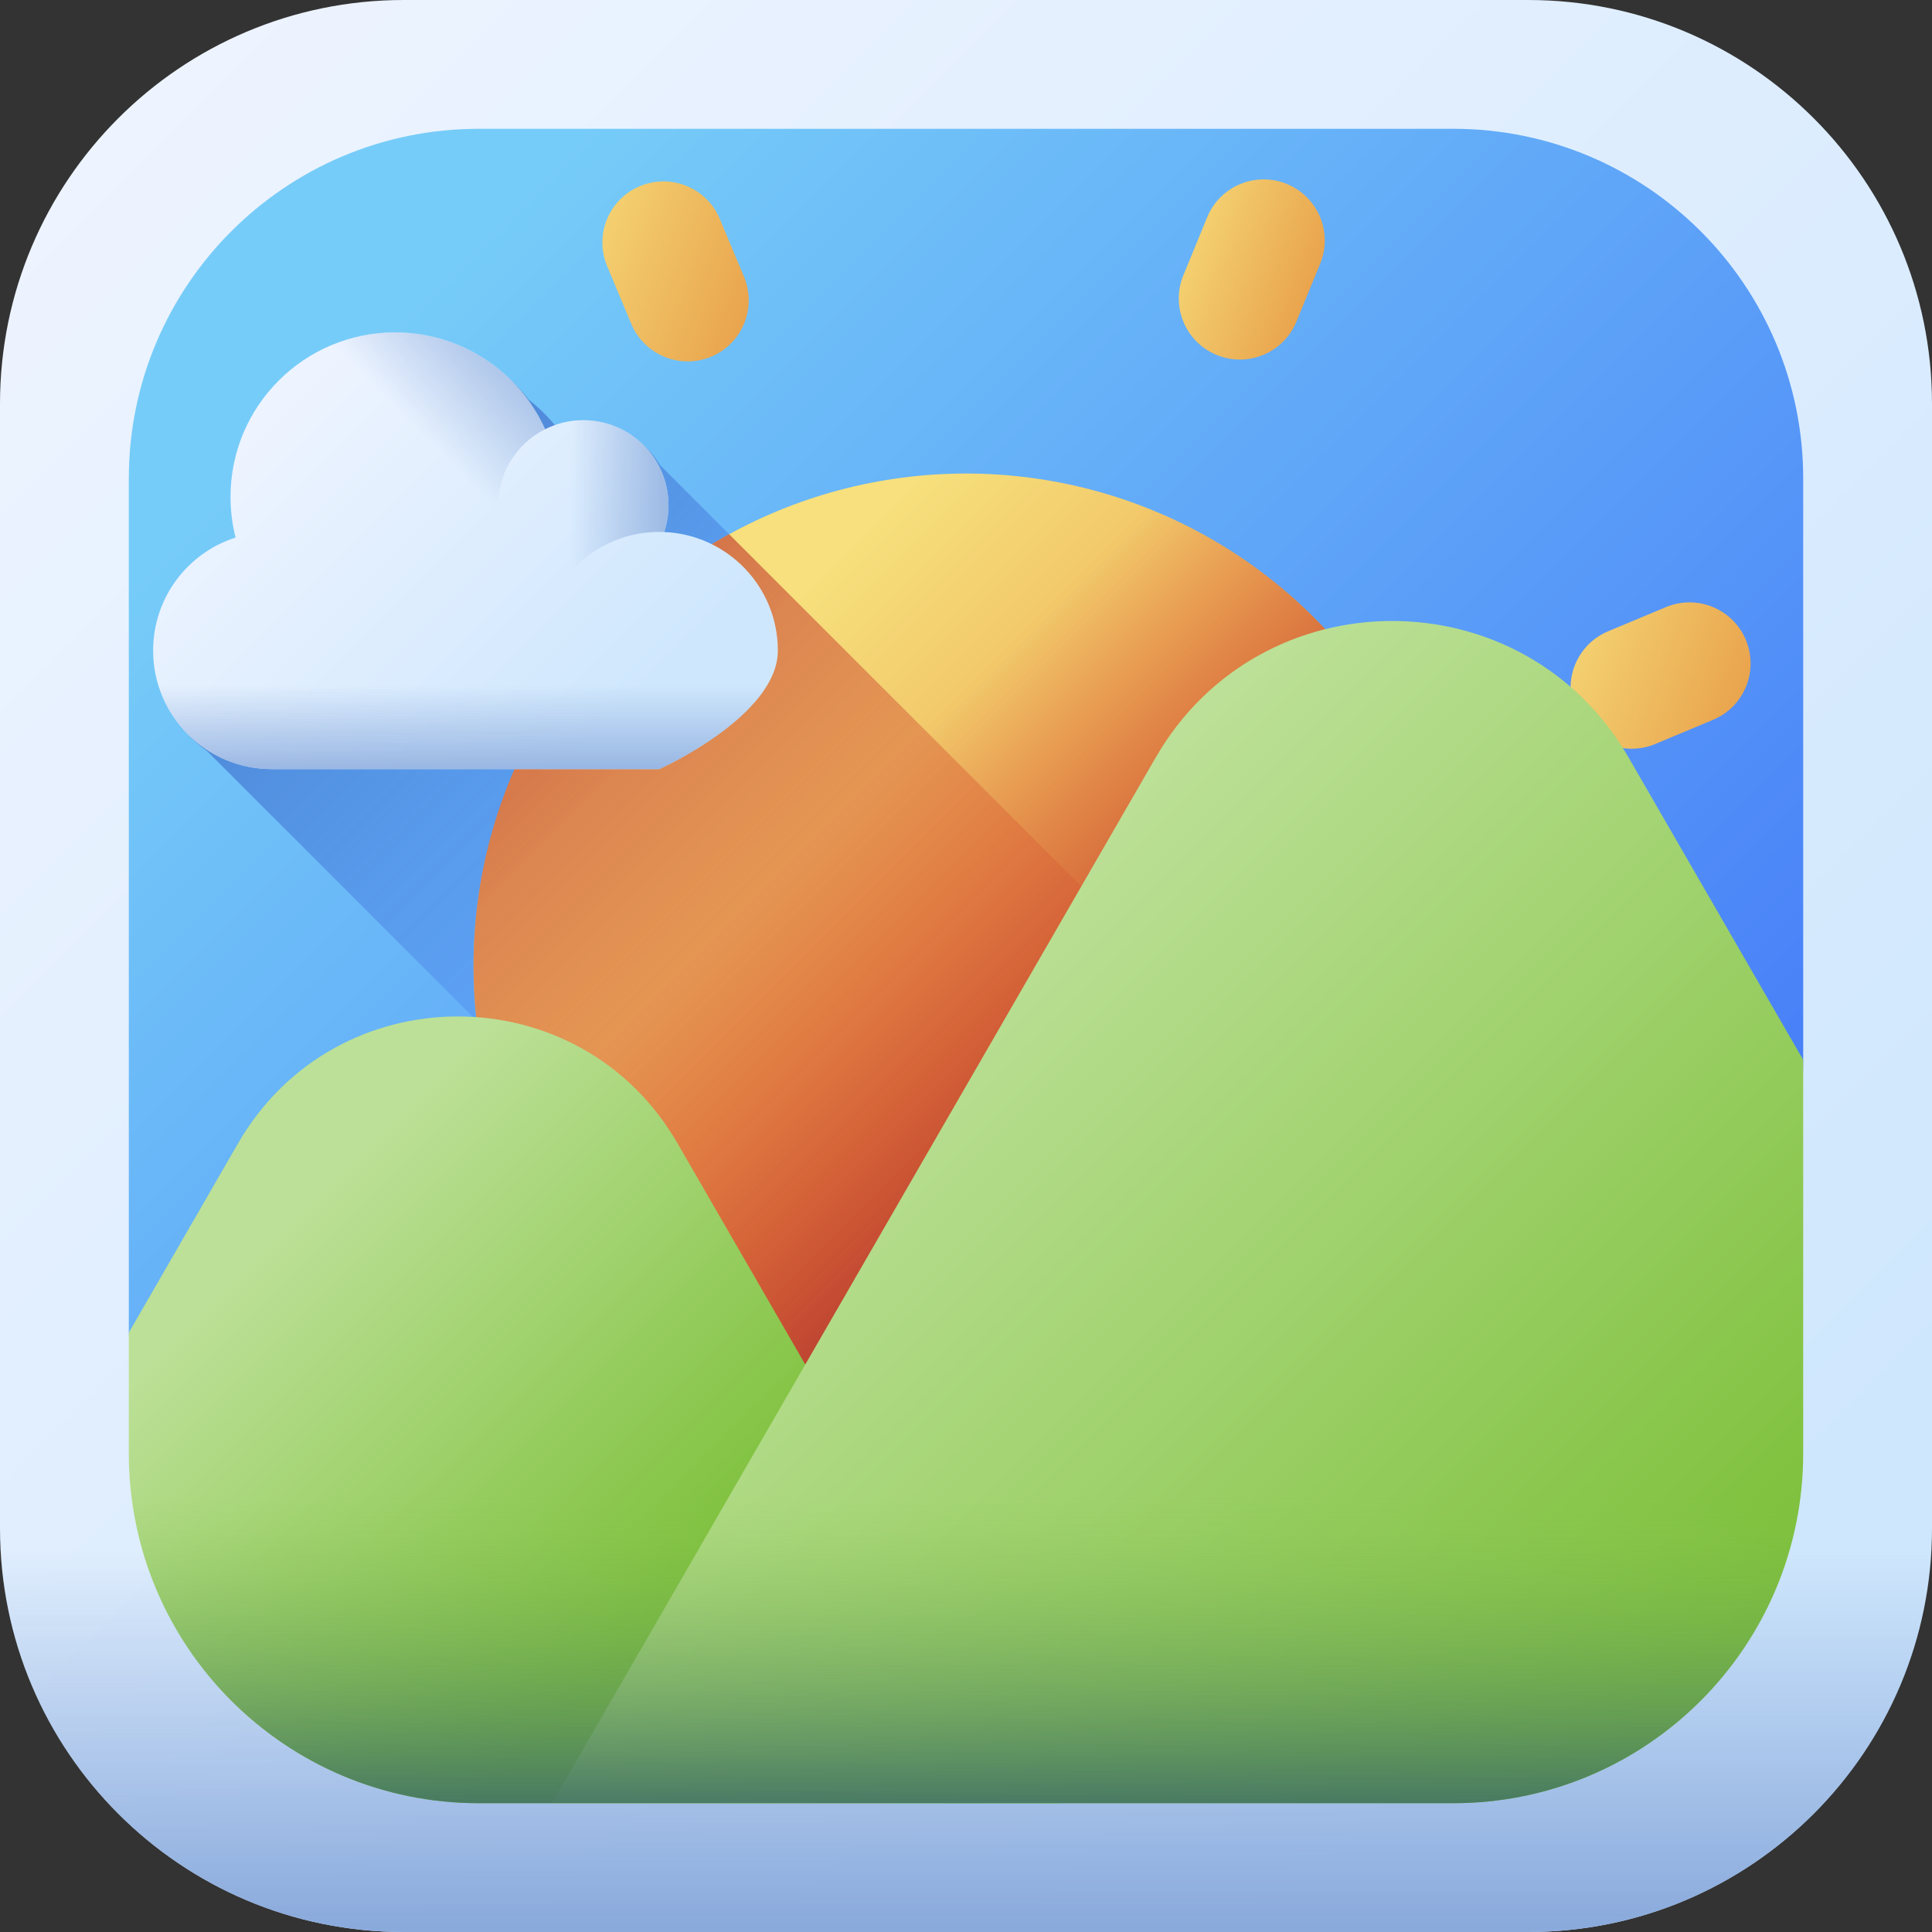
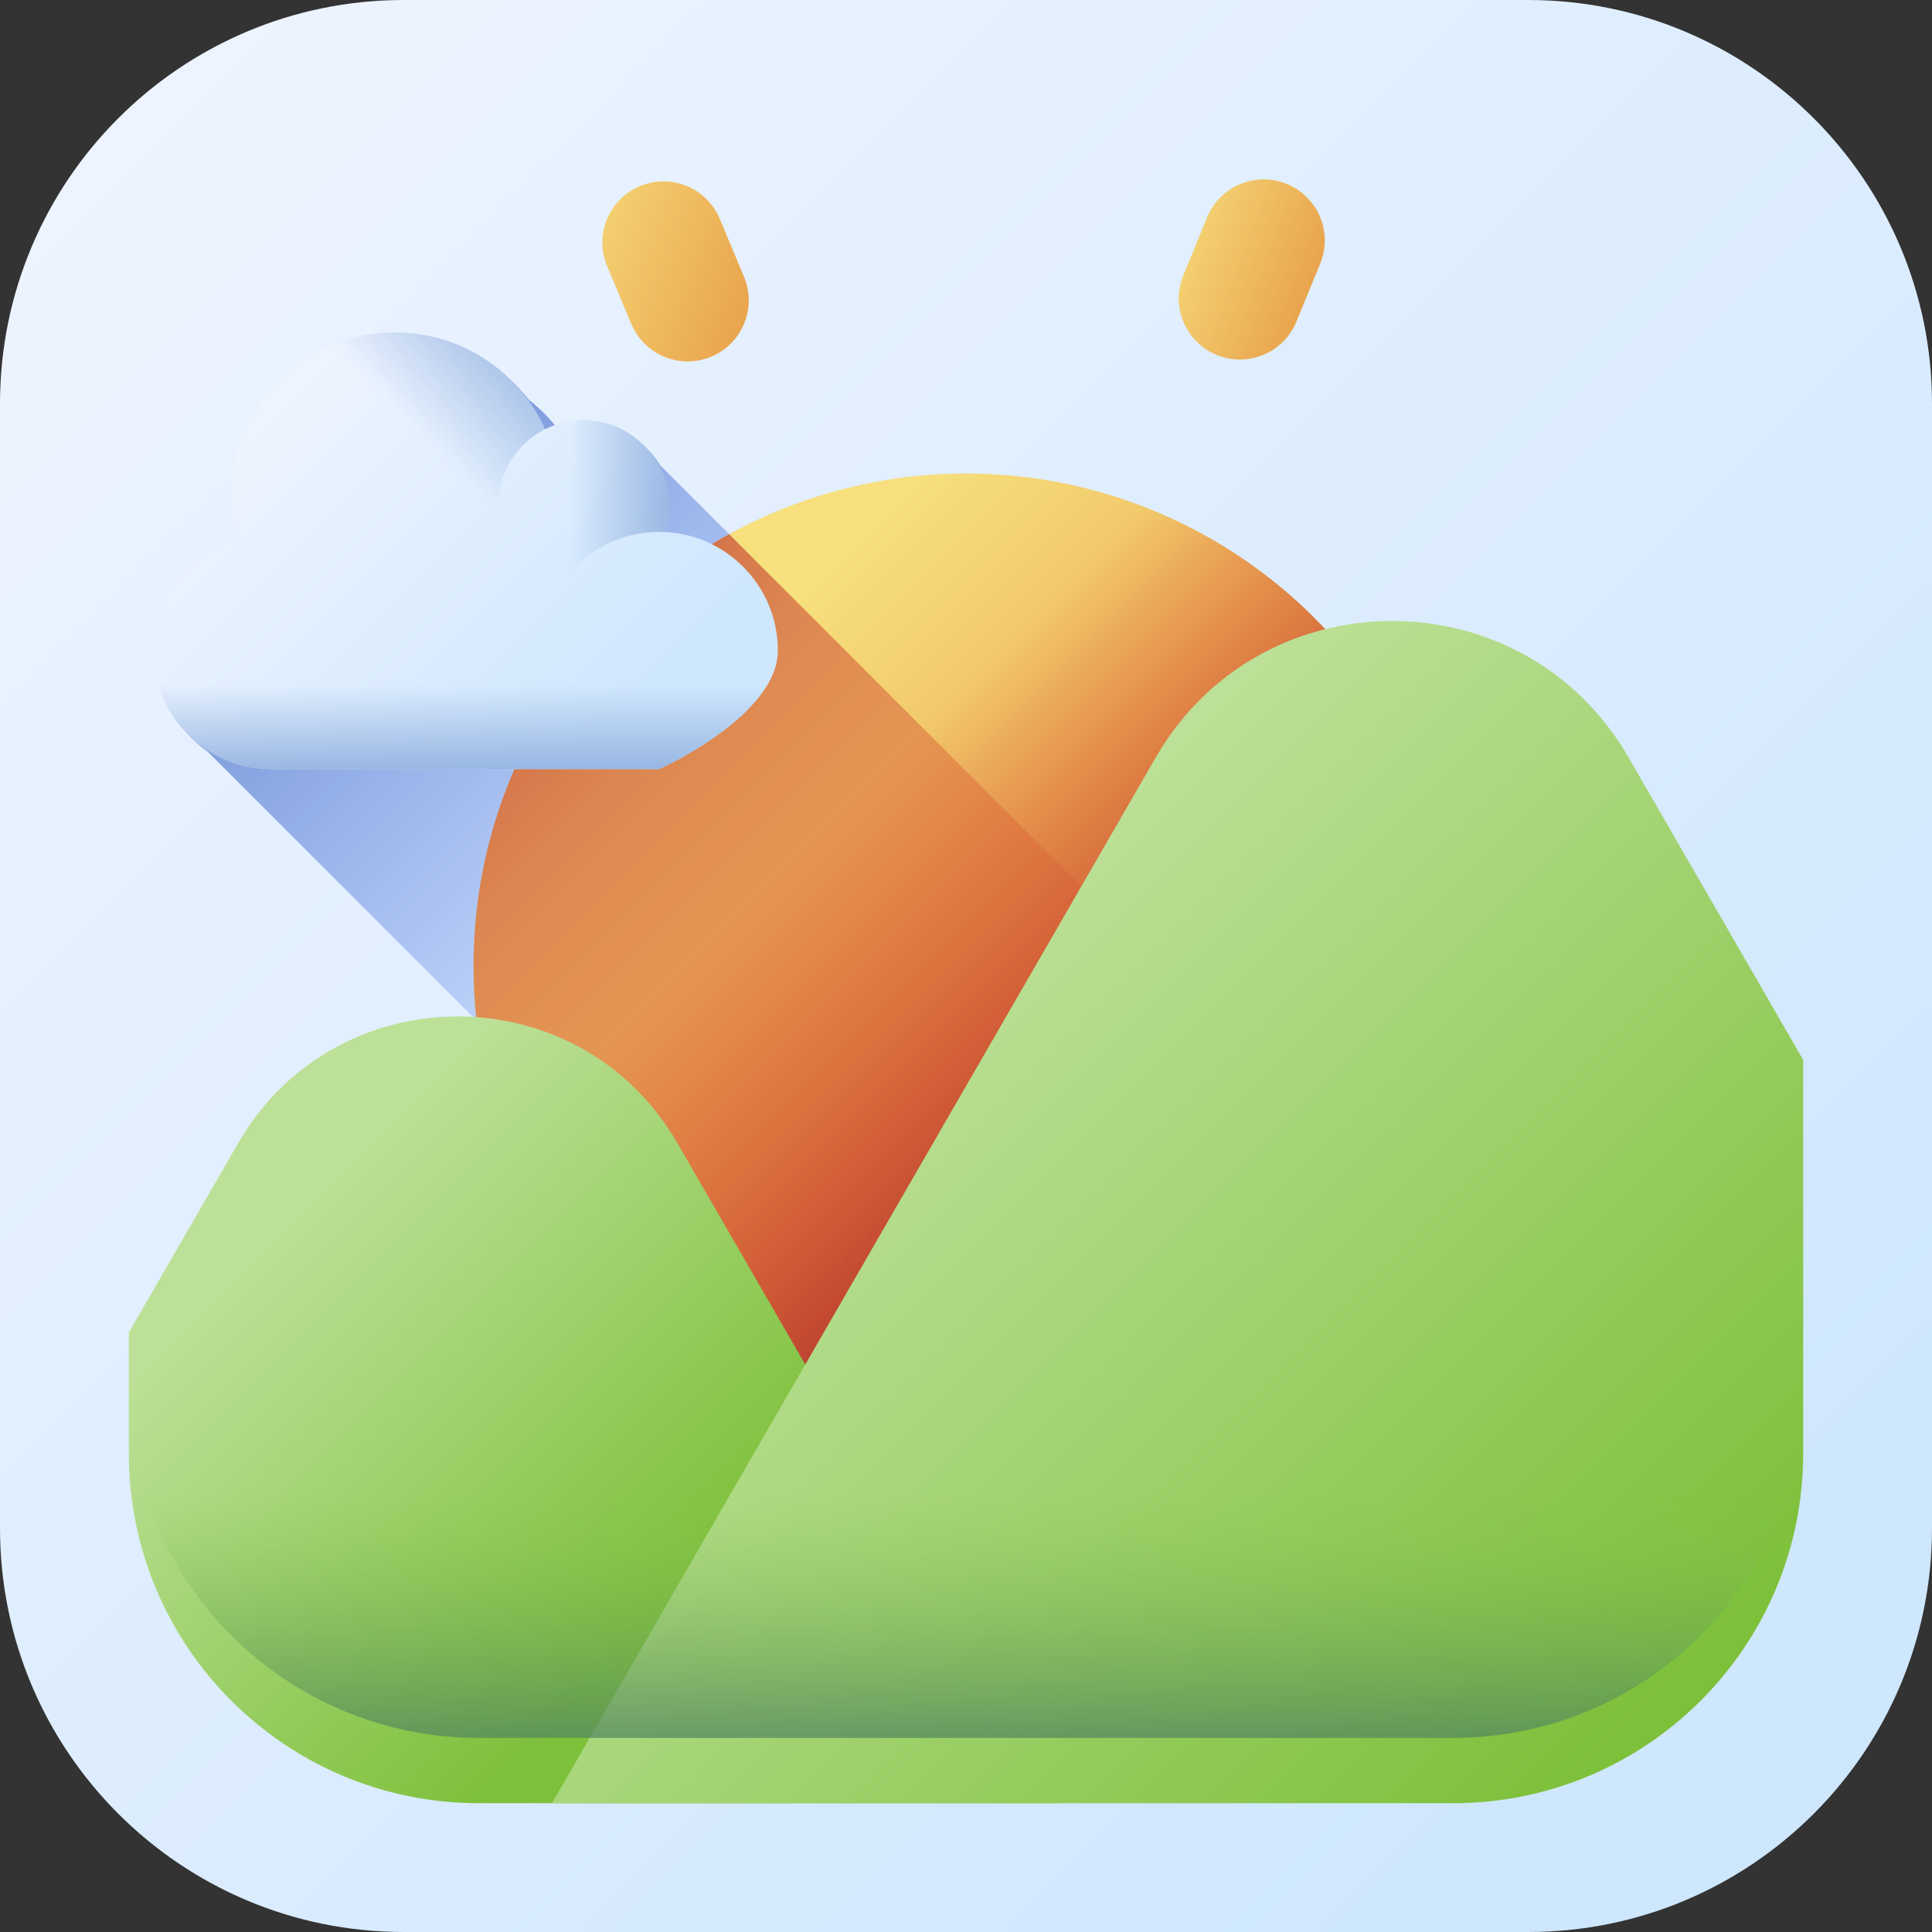
<svg xmlns="http://www.w3.org/2000/svg" xmlns:xlink="http://www.w3.org/1999/xlink" id="Capa_1" enable-background="new 0 0 510 510" height="512" viewBox="0 0 510 510" width="512">
  <rect x="0" y="0" width="510" height="510" fill="#333333" stroke="none" />
  <linearGradient id="lg1">
    <stop offset="0" stop-color="#eef4ff" />
    <stop offset="1" stop-color="#cfe7fd" />
  </linearGradient>
  <linearGradient id="SVGID_1_" gradientUnits="userSpaceOnUse" x1="20" x2="436.173" xlink:href="#lg1" y1="20" y2="436.173" />
  <linearGradient id="lg2">
    <stop offset="0" stop-color="#8aaadc" stop-opacity="0" />
    <stop offset="1" stop-color="#8aaadc" />
  </linearGradient>
  <linearGradient id="SVGID_2_" gradientUnits="userSpaceOnUse" x1="255" x2="255" xlink:href="#lg2" y1="409" y2="508.247" />
  <linearGradient id="SVGID_3_" gradientUnits="userSpaceOnUse" x1="94.193" x2="374.056" y1="93.193" y2="373.056">
    <stop offset="0" stop-color="#76ccf8" />
    <stop offset=".833" stop-color="#518ef8" />
    <stop offset="1" stop-color="#4981f8" />
  </linearGradient>
  <linearGradient id="SVGID_4_" gradientUnits="userSpaceOnUse" x1="223.697" x2="11.944" y1="269.636" y2="57.883">
    <stop offset="0" stop-color="#4071f7" stop-opacity="0" />
    <stop offset="1" stop-color="#30569f" />
  </linearGradient>
  <linearGradient id="lg3">
    <stop offset="0" stop-color="#f7e07d" />
    <stop offset="1" stop-color="#e69642" />
  </linearGradient>
  <linearGradient id="SVGID_5_" gradientUnits="userSpaceOnUse" x1="303.115" x2="355.932" xlink:href="#lg3" y1="60.888" y2="80.694" />
  <linearGradient id="SVGID_6_" gradientUnits="userSpaceOnUse" x1="152.239" x2="205.056" xlink:href="#lg3" y1="428.62" y2="448.427" />
  <linearGradient id="SVGID_7_" gradientUnits="userSpaceOnUse" x1="398.173" x2="476.835" xlink:href="#lg3" y1="315.178" y2="344.676" />
  <linearGradient id="SVGID_8_" gradientUnits="userSpaceOnUse" x1="30.441" x2="109.103" xlink:href="#lg3" y1="164.302" y2="193.801" />
  <linearGradient id="SVGID_9_" gradientUnits="userSpaceOnUse" x1="401.404" x2="472.834" xlink:href="#lg3" y1="164.473" y2="191.259" />
  <linearGradient id="SVGID_10_" gradientUnits="userSpaceOnUse" x1="34.693" x2="106.123" xlink:href="#lg3" y1="317.814" y2="344.6" />
  <linearGradient id="SVGID_11_" gradientUnits="userSpaceOnUse" x1="295.315" x2="365.592" xlink:href="#lg3" y1="424.723" y2="451.076" />
  <linearGradient id="SVGID_12_" gradientUnits="userSpaceOnUse" x1="141.975" x2="212.251" xlink:href="#lg3" y1="58.012" y2="84.365" />
  <linearGradient id="SVGID_13_" gradientUnits="userSpaceOnUse" x1="184.037" x2="296.033" xlink:href="#lg3" y1="184.037" y2="296.033" />
  <linearGradient id="lg4">
    <stop offset="0" stop-color="#d52c1c" stop-opacity="0" />
    <stop offset=".281" stop-color="#cc2c20" stop-opacity=".281" />
    <stop offset=".73" stop-color="#b52b2a" stop-opacity=".73" />
    <stop offset="1" stop-color="#a42b31" />
  </linearGradient>
  <linearGradient id="SVGID_14_" gradientUnits="userSpaceOnUse" x1="218" x2="306.535" xlink:href="#lg4" y1="218" y2="306.535" />
  <linearGradient id="SVGID_15_" gradientUnits="userSpaceOnUse" x1="261.63" x2="61" xlink:href="#lg4" y1="307.703" y2="107.073" />
  <linearGradient id="lg5">
    <stop offset="0" stop-color="#bce097" />
    <stop offset="1" stop-color="#7dc03a" />
  </linearGradient>
  <linearGradient id="SVGID_16_" gradientUnits="userSpaceOnUse" x1="72.645" x2="175.611" xlink:href="#lg5" y1="326.4" y2="429.366" />
  <linearGradient id="SVGID_17_" gradientUnits="userSpaceOnUse" x1="228.58" x2="419.857" xlink:href="#lg5" y1="276.959" y2="468.236" />
  <linearGradient id="SVGID_18_" gradientUnits="userSpaceOnUse" x1="255" x2="255" y1="394.878" y2="482.196">
    <stop offset="0" stop-color="#8cc951" stop-opacity="0" />
    <stop offset="1" stop-color="#3e6e66" />
  </linearGradient>
  <linearGradient id="SVGID_19_" gradientUnits="userSpaceOnUse" x1="65.198" x2="152.872" xlink:href="#lg1" y1="111.142" y2="198.816" />
  <linearGradient id="SVGID_20_" gradientUnits="userSpaceOnUse" x1="150.362" x2="184.091" xlink:href="#lg2" y1="132.942" y2="132.942" />
  <linearGradient id="SVGID_21_" gradientUnits="userSpaceOnUse" x1="116.091" x2="148.427" xlink:href="#lg2" y1="119.501" y2="87.488" />
  <linearGradient id="SVGID_22_" gradientUnits="userSpaceOnUse" x1="122.876" x2="122.876" xlink:href="#lg2" y1="180.869" y2="208.47" />
  <g>
    <path d="m403.41 0h-296.82c-58.87 0-106.59 47.72-106.59 106.59v296.82c0 58.87 47.72 106.59 106.59 106.59h296.82c58.87 0 106.59-47.72 106.59-106.59v-296.82c0-58.87-47.72-106.59-106.59-106.59z" fill="url(#SVGID_1_)" />
-     <path d="m0 346v57.41c0 58.87 47.72 106.59 106.59 106.59h296.82c58.87 0 106.59-47.72 106.59-106.59v-57.41z" fill="url(#SVGID_2_)" />
-     <path d="m383.622 34h-257.244c-51.021 0-92.378 41.357-92.378 92.378v225.402l2 31.842c0 51.021 39.357 90.378 90.378 90.378h257.244c51.021 0 90.378-39.357 90.378-90.378l2-103.832v-153.412c0-51.021-41.357-92.378-92.378-92.378z" fill="url(#SVGID_3_)" />
    <path d="m383.622 476c38.888 0 72.157-24.028 85.783-58.046l-295.156-295.157c-3.938-6.523-11.094-10.885-19.269-10.885-2.687 0-5.261.476-7.649 1.342-.025-.02-.05-.04-.075-.059-2.226-2.861-4.799-5.436-7.661-7.661-7.948-10.217-20.355-16.793-34.302-16.793-23.992 0-43.441 19.449-43.441 43.441 0 3.698.464 7.289 1.334 10.717-12.624 4.036-21.766 15.862-21.766 29.825 0 10.602 5.275 19.966 13.338 25.63l277.646 277.646z" fill="url(#SVGID_4_)" />
    <g>
      <g>
        <path d="m321.178 93.704c8.239 3.38 17.658-.558 21.039-8.797l6.279-15.304c3.38-8.239-.558-17.658-8.797-21.038s-17.658.558-21.039 8.797l-6.279 15.304c-3.381 8.238.558 17.658 8.797 21.038z" fill="url(#SVGID_5_)" />
        <path d="m188.822 416.297c-8.239-3.38-17.658.558-21.038 8.796l-6.279 15.304c-3.38 8.239.559 17.658 8.797 21.039 8.239 3.38 17.658-.559 21.038-8.797l6.279-15.304c3.381-8.239-.558-17.658-8.797-21.038z" fill="url(#SVGID_6_)" />
-         <path d="m452.639 318.66-15.304-6.279c-8.239-3.38-17.658.558-21.039 8.797-3.38 8.239.558 17.658 8.797 21.039l15.304 6.279c8.239 3.38 17.658-.558 21.038-8.797 3.381-8.24-.557-17.659-8.796-21.039z" fill="url(#SVGID_7_)" />
        <path d="m57.362 191.341 15.304 6.279c8.239 3.38 17.658-.559 21.038-8.797 3.38-8.239-.558-17.658-8.797-21.039l-15.304-6.279c-8.239-3.38-17.658.558-21.038 8.797h-.001c-3.38 8.239.558 17.658 8.798 21.039z" fill="url(#SVGID_8_)" />
-         <path d="m415.849 187.741c3.436 8.216 12.881 12.091 21.097 8.656l15.261-6.382c8.216-3.435 12.091-12.881 8.656-21.097-3.436-8.216-12.881-12.091-21.097-8.656l-15.262 6.382c-8.215 3.436-12.091 12.881-8.655 21.097z" fill="url(#SVGID_9_)" />
-         <path d="m73.055 313.603-15.261 6.382c-8.216 3.436-12.091 12.881-8.656 21.097 3.435 8.216 12.881 12.091 21.097 8.656l15.262-6.381c8.216-3.435 12.091-12.881 8.656-21.097-3.437-8.217-12.883-12.092-21.098-8.657z" fill="url(#SVGID_10_)" />
        <path d="m343.356 424.504c-3.435-8.216-12.881-12.091-21.097-8.656-8.216 3.435-12.092 12.881-8.656 21.097l6.382 15.262c3.435 8.215 12.881 12.091 21.096 8.656 8.217-3.436 12.092-12.881 8.656-21.097z" fill="url(#SVGID_11_)" />
        <path d="m187.741 94.152c8.216-3.436 12.092-12.881 8.656-21.097l-6.382-15.261c-3.435-8.216-12.881-12.092-21.097-8.656-8.216 3.435-12.091 12.881-8.656 21.097l6.382 15.262c3.436 8.215 12.881 12.09 21.097 8.655z" fill="url(#SVGID_12_)" />
      </g>
      <g>
        <circle cx="255" cy="255" fill="url(#SVGID_13_)" r="130" />
      </g>
      <circle cx="255" cy="255" fill="url(#SVGID_14_)" r="130" />
    </g>
    <path d="m368.99 317.538-176.528-176.527c-40.209 22.106-67.462 64.863-67.462 113.989 0 4.866.276 9.667.797 14.394l114.809 114.809c4.728.521 9.528.797 14.394.797 49.127 0 91.883-27.253 113.99-67.462z" fill="url(#SVGID_15_)" />
    <g>
      <path d="m212.57 360.2-33.73-58.41c-25.77-44.63-90.2-44.63-115.98 0l-28.86 49.99v31.84c0 51.02 41.36 92.38 92.38 92.38h153.04z" fill="url(#SVGID_16_)" />
      <path d="m429.91 199.96c-27.74-48.05-97.09-48.05-124.83 0l-92.51 160.24-66.86 115.8h237.91c51.02 0 92.38-41.36 92.38-92.38v-103.83z" fill="url(#SVGID_17_)" />
    </g>
-     <path d="m34 366.379v17.243c0 51.021 41.357 92.378 92.378 92.378h257.244c51.021 0 92.378-41.357 92.378-92.378v-17.243z" fill="url(#SVGID_18_)" />
+     <path d="m34 366.379c0 51.021 41.357 92.378 92.378 92.378h257.244c51.021 0 92.378-41.357 92.378-92.378v-17.243z" fill="url(#SVGID_18_)" />
    <g>
      <path d="m175.343 140.445c.73-2.215 1.13-4.581 1.13-7.04 0-12.423-10.071-22.493-22.493-22.493-3.627 0-7.051.864-10.085 2.389-6.816-15.072-21.984-25.56-39.602-25.56-23.992 0-43.441 19.449-43.441 43.441 0 3.699.464 7.289 1.334 10.717-12.624 4.036-21.766 15.862-21.766 29.825 0 17.291 14.017 31.308 31.308 31.308h102.298s31.308-14.017 31.308-31.308c-.001-16.85-13.311-30.588-29.991-31.279z" fill="url(#SVGID_19_)" />
      <path d="m176.473 133.406c0 2.458-.394 4.825-1.125 7.04-.437-.019-.88-.029-1.323-.029-11.127 0-20.899 5.808-26.448 14.554-9.303-2.755-16.09-11.366-16.09-21.565 0-12.424 10.069-22.493 22.493-22.493s22.493 10.069 22.493 22.493z" fill="url(#SVGID_20_)" />
      <path d="m142.132 152.529c-7.453 13.19-21.607 22.092-37.84 22.092-23.99 0-43.44-19.447-43.44-43.44 0-23.99 19.45-43.44 43.44-43.44 17.617 0 32.786 10.487 39.602 25.555-7.36 3.696-12.407 11.314-12.407 20.11 0 8.074 4.256 15.155 10.645 19.123z" fill="url(#SVGID_21_)" />
      <path d="m40.419 171.724c0 17.291 14.017 31.308 31.308 31.308h102.298s31.308-14.017 31.308-31.308c0-3.353-.529-6.582-1.504-9.61h-161.901c-.977 3.028-1.509 6.256-1.509 9.61z" fill="url(#SVGID_22_)" />
    </g>
  </g>
</svg>